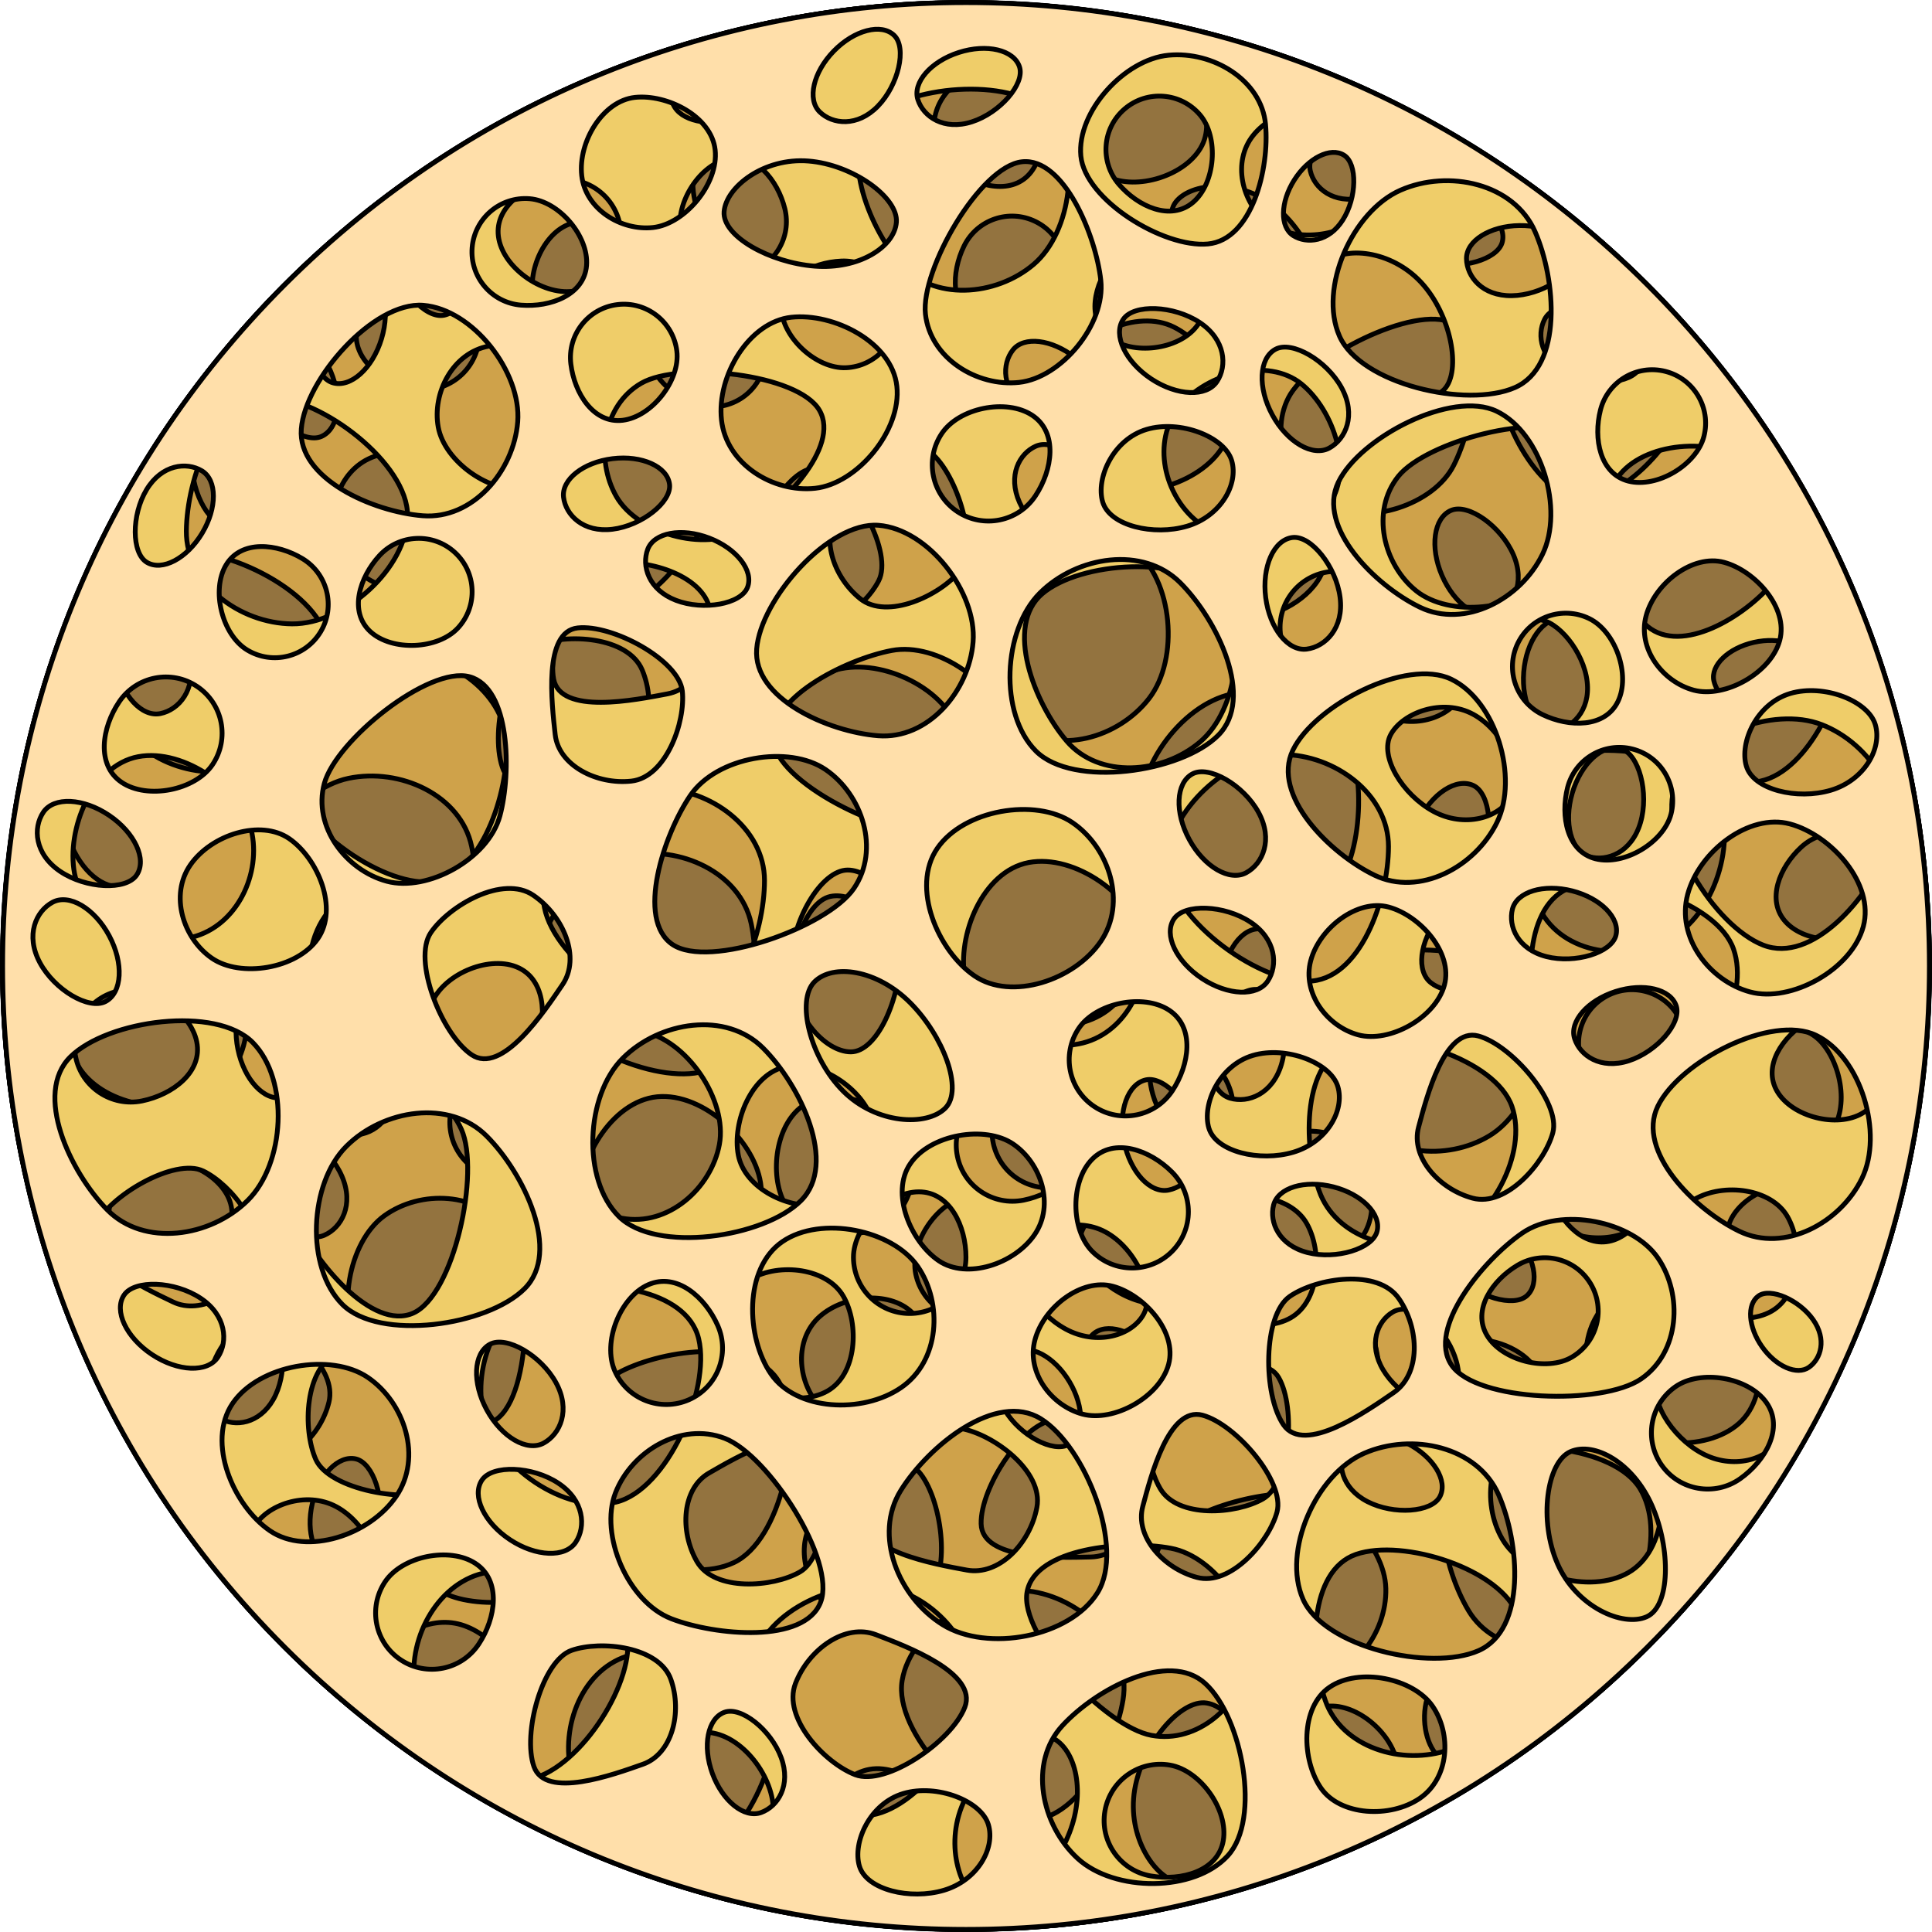
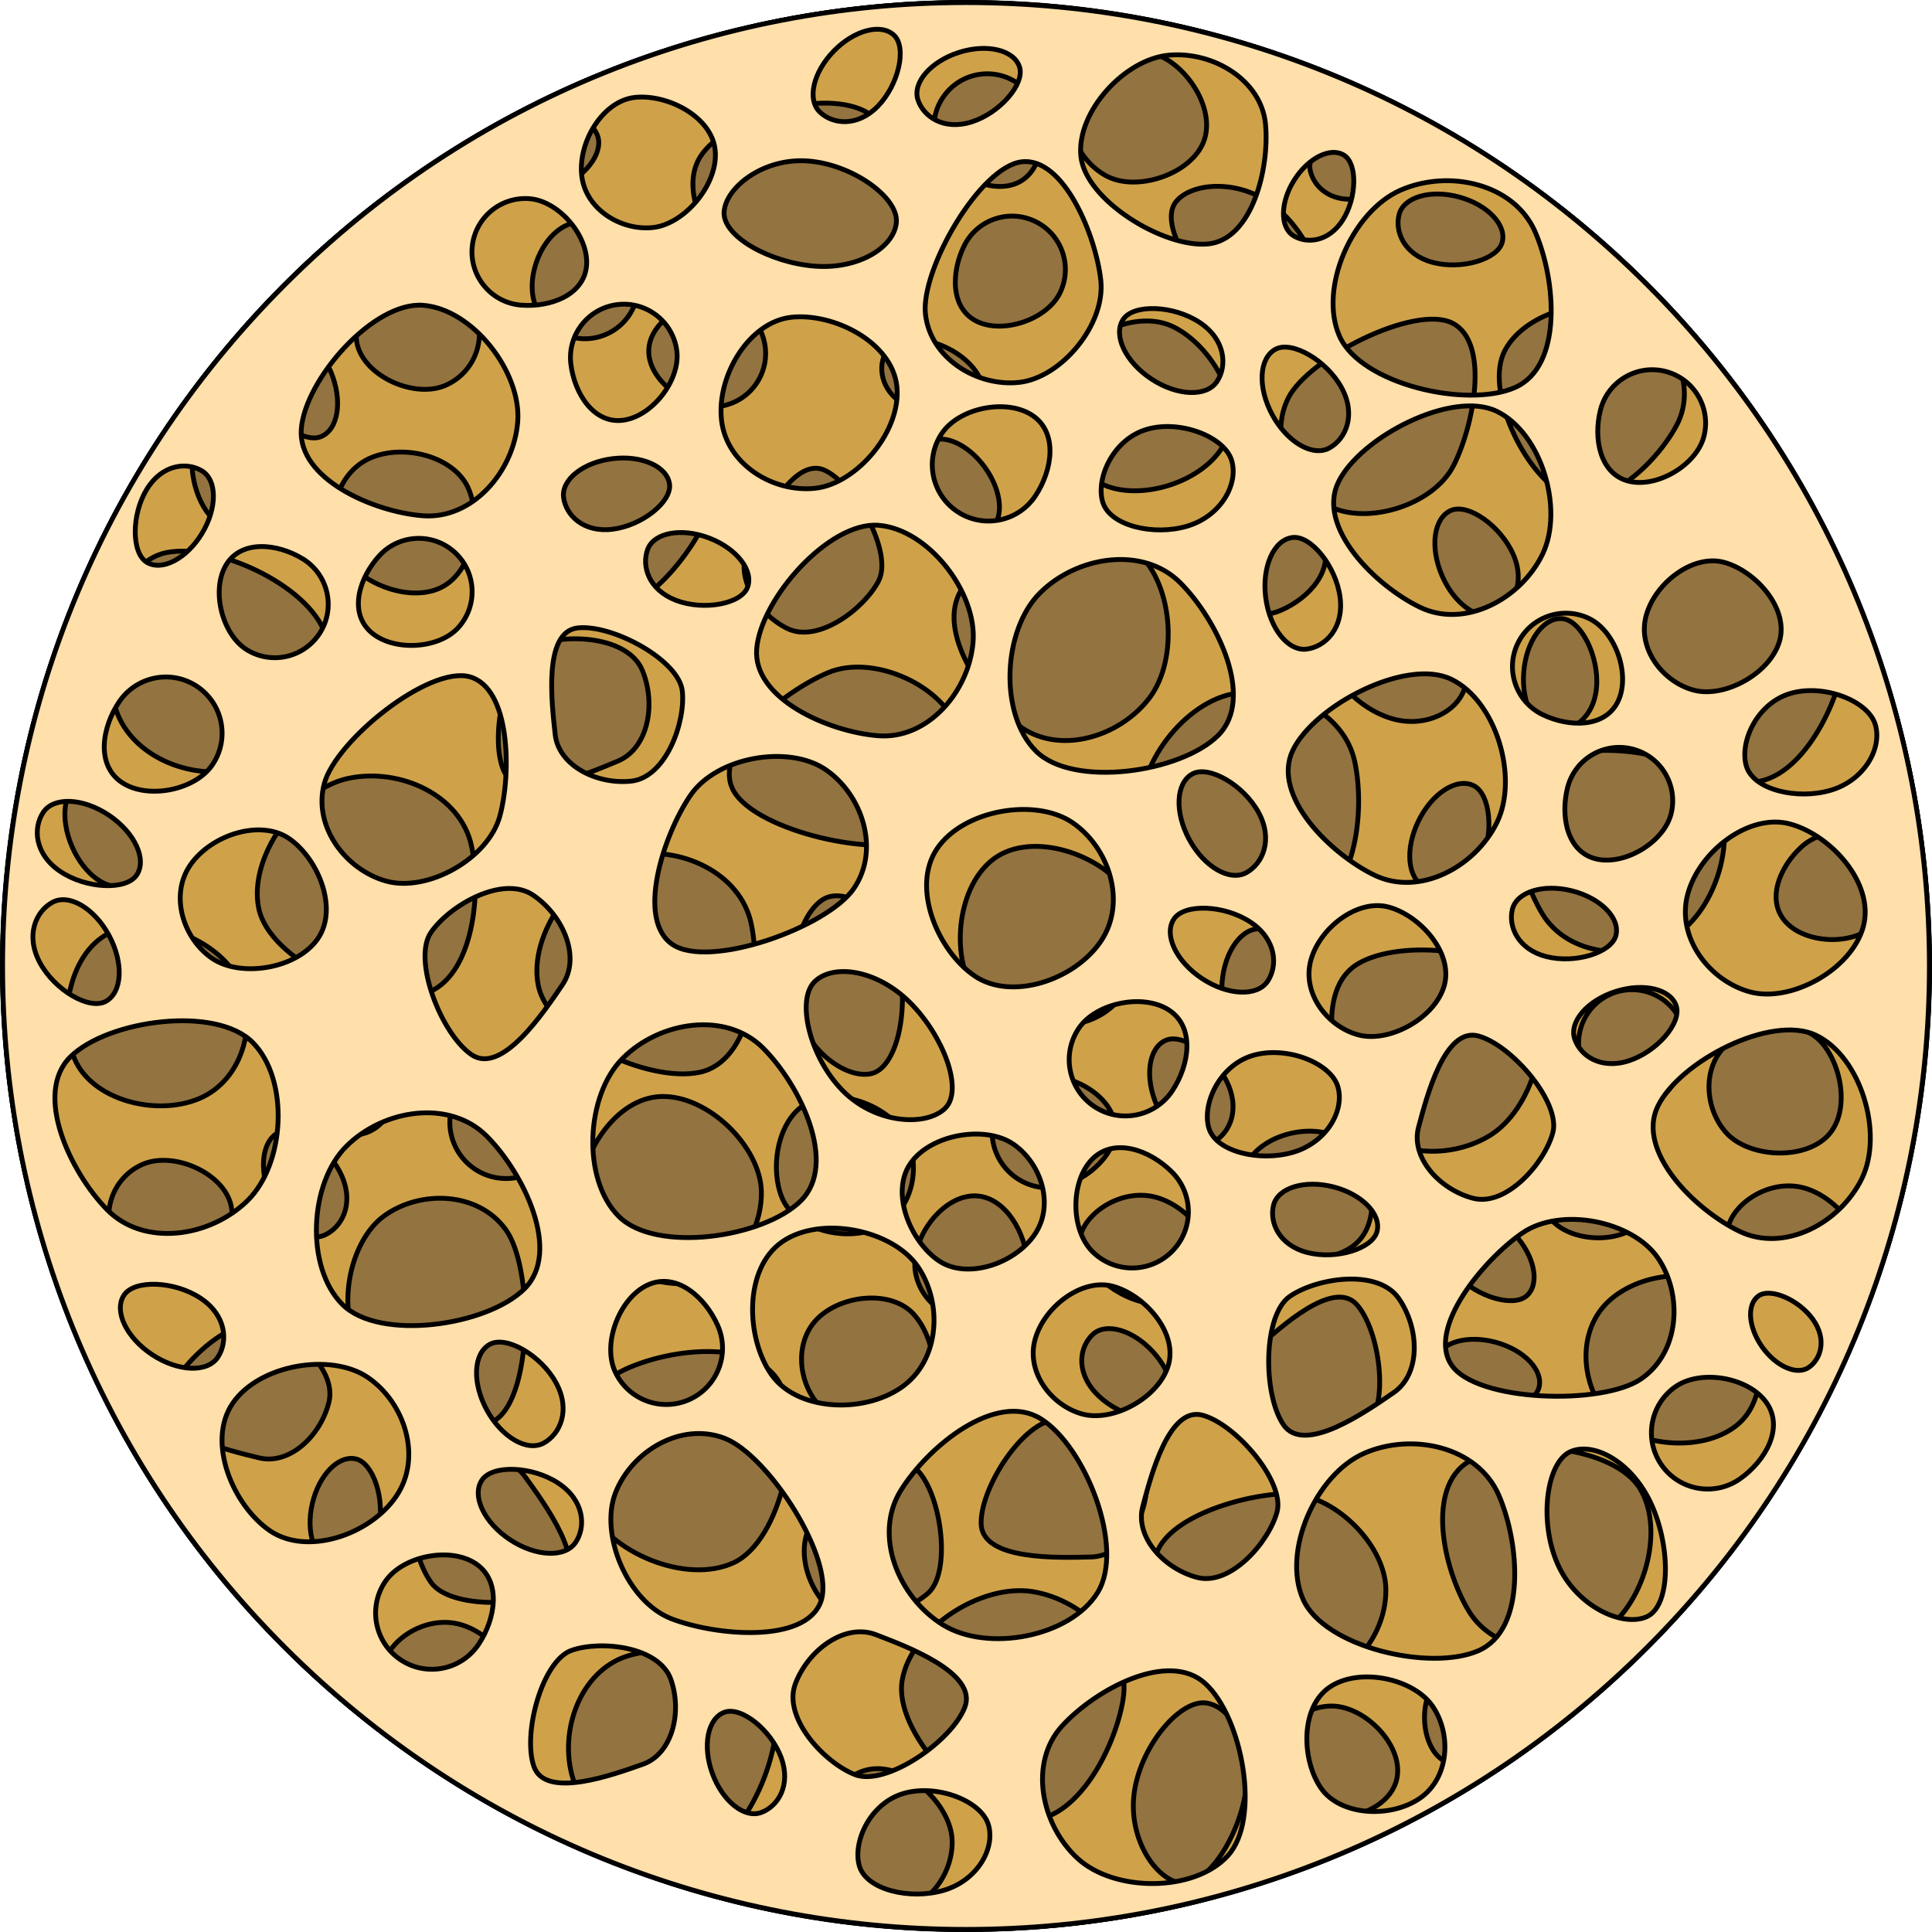
<svg xmlns="http://www.w3.org/2000/svg" version="1.1" id="Camada_1" width="800px" height="800px" viewBox="0 0 401.081 401.081" enable-background="new 0 0 401.081 401.081" xml:space="preserve">
  <g>
    <circle fill="#93733F" stroke="#000000" stroke-miterlimit="10" cx="200.541" cy="200.541" r="200" />
    <path fill="#CFA24A" stroke="#000000" stroke-miterlimit="10" d="M159.402,4.817C51.307,27.537-17.903,133.584,4.817,241.679   s128.767,177.305,236.862,154.585c108.095-22.72,177.305-128.767,154.585-236.862C373.544,51.307,267.498-17.903,159.402,4.817z    M382.795,137.412c-1.782,10.761-10.42,26.628-21.18,24.846c-10.76-1.781-26.457-18.099-24.676-28.859   c1.782-10.76,16.401-20.215,27.161-18.434C374.861,116.745,384.576,126.652,382.795,137.412z M302.517,264.768   c-4.142-4.507-3.256-9.61-0.521-12.123c2.734-2.512,8.309-0.895,12.45,3.613c4.142,4.507,5.283,10.198,2.548,12.711   C314.259,271.482,306.658,269.276,302.517,264.768z M319.48,288.094c-0.985,3.58-8.598,5.744-14.5,4.12   c-5.902-1.623-7.858-6.419-6.874-9.999s6.568-5.167,12.47-3.544C316.478,280.295,320.464,284.513,319.48,288.094z M309.186,235.795   c-8.868,5.342-21.985,4.173-27.327-4.695c-5.342-8.867-8.878-25.646-0.01-30.988c8.867-5.342,30.253-3.227,35.595,5.64   C322.786,214.62,318.054,230.453,309.186,235.795z M53.722,188.612c-2.244-10.674,7.95-24.789,18.623-27.032   c10.674-2.243,23.321,3.463,25.564,14.137c2.244,10.674-0.05,28.593-10.724,30.837S55.965,199.286,53.722,188.612z M81.982,226.47   c-0.509,6.429-5.083,9.405-8.983,9.096c-3.9-0.309-6.649-5.771-6.14-12.2c0.509-6.429,4.083-11.391,7.983-11.082   C78.742,212.593,82.491,220.041,81.982,226.47z M70.987,244.197c2.56,5.92-0.089,10.69-3.68,12.243   c-3.591,1.553-8.577-1.987-11.137-7.907c-2.56-5.92-1.724-11.977,1.867-13.53C61.628,233.45,68.427,238.277,70.987,244.197z    M79.795,252.382c7.504-5.41,19.497-5.025,25.206,2.894c5.709,7.918,5.564,33.974-1.941,39.384   c-7.504,5.41-22.08-6.136-27.789-14.055C69.562,272.687,72.291,257.792,79.795,252.382z M103.154,244.506   c-6.363-1.053-10.667-7.065-9.613-13.428c1.054-6.363,9.251-12.231,15.614-11.178c6.363,1.054,8.481,8.631,7.427,14.993   C115.529,241.256,109.517,245.559,103.154,244.506z M130.388,177.637c10.674-2.243,23.321,3.463,25.564,14.137   c2.243,10.674-0.05,28.593-10.724,30.837c-10.674,2.243-31.221-7.268-33.464-17.942   C109.521,193.995,119.714,179.88,130.388,177.637z M111.292,134.015c6.299-2.626,19.113-1.918,22.047,5.122   c2.935,7.041,1.221,16.243-5.078,18.868c-6.299,2.626-20.813,8.895-23.748,1.854C101.58,152.819,104.993,136.64,111.292,134.015z    M137.338,227.63c9.759-0.231,20.501,10.441,20.72,19.69c0.219,9.249-6.881,18.922-16.64,19.153   c-9.759,0.231-20.852-7.868-21.071-17.116C120.129,240.107,127.579,227.861,137.338,227.63z M129.701,284.317   c9.882-4.615,27.854-6.462,32.469,3.42c4.615,9.883,0.032,32.055-9.85,36.671c-9.882,4.615-25.948-2.096-30.563-11.979   C117.142,302.546,119.819,288.931,129.701,284.317z M169.975,314.529c4.827-4.319,15.881-14.468,20.708-9.073   c4.827,5.395,6.816,20.963,1.99,25.282c-4.827,4.319-16.534,7.683-21.361,2.287C166.484,327.631,165.148,318.847,169.975,314.529z    M169.958,291.666c-4.455-4.979-5.088-13.621,0.166-18.322c5.254-4.701,15.144-5.45,19.6-0.471   c4.455,4.979,6.101,15.2,0.848,19.901C185.317,297.474,174.413,296.645,169.958,291.666z M182.025,255.009   c-6.856,2.858-16.957,0.177-19.665-6.32c-2.708-6.497-0.806-17.237,6.05-20.095c6.856-2.858,17.418,1.745,20.127,8.242   C191.244,243.333,188.881,252.151,182.025,255.009z M171.961,139.618c9.01-3.755,22.892,2.293,26.452,10.832   c3.559,8.539,0.453,20.129-8.558,23.885c-9.01,3.755-34.348-2.319-37.907-10.858C148.388,154.938,162.95,143.374,171.961,139.618z    M155.388,113.676c2.931-5.776,9.55-19.243,16.006-15.967c6.456,3.276,13.957,17.062,11.026,22.838   c-2.931,5.776-12.62,13.158-19.076,9.882C156.888,127.152,152.457,119.452,155.388,113.676z M288.898,149.169   c-6.968-2.077-13.42-8.852-11.95-13.783c1.47-4.931,8.911-9.716,15.88-7.639c6.968,2.077,12.718,10.131,11.248,15.063   C302.607,147.74,295.867,151.246,288.898,149.169z M307.403,178.889c-2.807,5.807-8.148,6.92-11.671,5.218   s-4.103-7.79-1.296-13.596c2.806-5.807,7.937-9.134,11.46-7.431C309.419,164.782,310.21,173.082,307.403,178.889z M237.081,171.114   c-2.244-10.674,7.95-24.789,18.624-27.032c10.674-2.243,23.321,3.463,25.564,14.137c2.244,10.674-0.05,28.594-10.724,30.837   C259.872,191.299,239.325,181.788,237.081,171.114z M268.826,207.02c-0.509,6.429-5.083,9.405-8.983,9.096   c-3.9-0.308-6.649-5.771-6.14-12.2c0.509-6.429,4.083-11.391,7.983-11.082C265.586,193.143,269.335,200.591,268.826,207.02z    M299.358,119.495c-2.56-5.92-1.724-11.977,1.867-13.53c3.591-1.553,10.39,3.274,12.95,9.194c2.56,5.919-0.089,10.69-3.68,12.242   C306.904,128.955,301.918,125.415,299.358,119.495z M316.323,139.512c0.509-6.429,4.083-11.391,7.983-11.082   c3.9,0.308,7.649,7.757,7.14,14.186c-0.509,6.429-5.083,9.405-8.983,9.096C318.563,151.404,315.814,145.942,316.323,139.512z    M301.769,96.635c-4.193,8.262-17.943,12.446-25.773,8.472c-7.83-3.973-12.726-14.257-8.533-22.518   c4.193-8.262,26.231-19.484,34.061-15.51C309.355,71.052,305.962,88.372,301.769,96.635z M274.542,112.316   c2.56,5.919-2.663,11.803-8.583,14.363c-5.92,2.559-12.793-0.164-15.353-6.084c-2.56-5.919,0.164-12.793,6.084-15.353   C262.609,102.682,271.982,106.396,274.542,112.316z M254.299,91.903c-4.193,8.262-17.943,12.446-25.773,8.472   c-7.83-3.973-12.726-14.257-8.533-22.518c4.193-8.262,15.949-13.896,23.779-9.922C251.603,71.908,258.493,83.641,254.299,91.903z    M235.345,114.005c8.195,6.326,9.529,22.797,3.203,30.992c-6.326,8.195-18.973,11.864-27.168,5.539   c-8.195-6.326-17.577-20.678-11.251-28.873C206.454,113.467,227.15,107.679,235.345,114.005z M205.512,109.921   c-3.006,2.179-10.301-0.89-13.894-5.846c-3.593-4.956-2.123-9.922,0.884-12.102c3.007-2.179,8.356,0.071,11.949,5.028   C208.044,101.956,208.519,107.741,205.512,109.921z M208.86,176.842c9.01-3.756,22.892,2.292,26.452,10.832   c3.559,8.539,0.453,20.129-8.558,23.885c-9.01,3.755-22.286,0.233-25.845-8.306C197.35,194.712,199.85,180.597,208.86,176.842z    M222.263,245.639c-5.92,2.56-12.793-0.164-15.353-6.083c-2.56-5.92,0.164-12.794,6.084-15.353   c5.919-2.56,15.293,1.154,17.852,7.074C233.405,237.197,228.182,243.08,222.263,245.639z M186.66,200.561   c2.008,9.553-0.544,21.225-5.849,22.341s-13.817-5.003-15.825-14.556c-2.008-9.553,2.099-21.132,7.405-22.247   C177.696,184.983,184.652,191.008,186.66,200.561z M200.607,248.434c6.312-1.327,11.034,4.965,12.361,11.277   c1.327,6.311-2.715,12.503-9.026,13.83c-6.311,1.327-12.503-2.714-13.83-9.026C188.785,258.203,194.296,249.76,200.607,248.434z    M203.681,316.342c-0.181-7.625,8.87-21.464,15.692-21.626c6.822-0.161,18.506,5.147,18.687,12.772   c0.181,7.625-4.754,15.579-11.576,15.741C219.661,323.39,203.861,323.968,203.681,316.342z M227.408,289.121   c-4.142-4.508-3.256-9.61-0.521-12.123c2.734-2.512,8.308-0.895,12.45,3.613c4.142,4.507,5.282,10.198,2.548,12.711   C239.15,295.834,231.55,293.628,227.408,289.121z M236.322,270.053c-6.968-2.077-13.42-8.852-11.95-13.783   c1.47-4.931,8.911-9.716,15.88-7.639c6.969,2.077,12.718,10.131,11.248,15.063C250.03,268.625,243.29,272.13,236.322,270.053z    M240.146,229.495c-2.56-5.919-1.723-11.977,1.868-13.53c3.591-1.553,10.39,3.274,12.95,9.194c2.56,5.919-0.089,10.69-3.68,12.242   C247.691,238.955,242.705,235.414,240.146,229.495z M260.948,279.894c4.827-4.319,15.881-14.468,20.708-9.073   c4.827,5.395,6.816,20.963,1.99,25.282c-4.827,4.319-16.534,7.683-21.361,2.288C257.457,292.996,256.121,284.213,260.948,279.894z    M260.931,257.031c-4.455-4.979-5.088-13.621,0.166-18.322c5.254-4.701,15.145-5.45,19.6-0.471   c4.455,4.979,6.101,15.199,0.848,19.901C276.29,262.839,265.386,262.01,260.931,257.031z M325.365,237.779   c4.508-4.142,11.519-3.845,15.661,0.662c4.142,4.508,3.845,11.519-0.662,15.661c-4.507,4.142-14.068,3.737-18.21-0.77   C318.012,248.824,320.858,241.92,325.365,237.779z M329.306,222.265c-3.159-5.244-1.469-12.055,3.775-15.214   c5.243-3.158,12.055-1.468,15.213,3.775c3.159,5.243,0.854,14.531-4.389,17.69C338.661,231.675,332.465,227.508,329.306,222.265z    M320.163,189.672c-5.342-8.868-8.878-25.647-0.01-30.988c8.868-5.342,30.253-3.227,35.595,5.64   c5.342,8.868,0.609,24.701-8.258,30.043C338.622,199.708,325.505,198.539,320.163,189.672z M358.258,102.485   c1.374,3.008-2.588,8.835-7.545,11.1c-4.958,2.264-9.034,0.109-10.408-2.899c-1.374-3.007,1.531-7.281,6.489-9.546   C351.752,98.875,356.884,99.477,358.258,102.485z M339.114,65.19c8.155,4.296,13.307,14.83,9.01,22.985   c-4.296,8.155-15.453,18.578-23.608,14.282c-8.155-4.297-16.395-21.566-12.099-29.721C316.714,64.581,330.959,60.894,339.114,65.19   z M302.934,40.902c5.905,1.613,9.899,5.825,8.92,9.407c-0.979,3.582-8.588,5.759-14.493,4.146c-5.905-1.613-7.87-6.405-6.891-9.987   C291.449,40.886,297.029,39.289,302.934,40.902z M281.36,26.479c5.973-1.339,11.474,0.514,12.286,4.137   c0.812,3.624-4.893,9.109-10.866,10.447c-5.973,1.339-9.952-1.976-10.764-5.599C271.202,31.84,275.386,27.817,281.36,26.479z    M264.472,42.71c7.334,5.661,11.501,16.553,8.357,20.626c-3.144,4.073-11.878,4.007-19.213-1.654   c-7.335-5.662-12.682-15.662-9.538-19.736S257.137,37.049,264.472,42.71z M223.424,19.51c3.19-6.287,12.136-10.573,18.094-7.55   c5.958,3.024,11.2,11.951,8.009,18.238c-3.19,6.287-13.653,9.47-19.61,6.446C223.959,33.62,220.233,25.796,223.424,19.51z    M196.182,19.628c3.741-4.846,10.701-5.742,15.546-2.001c4.846,3.741,6.067,13.231,2.327,18.077   c-3.74,4.846-11.027,3.211-15.872-0.529C193.338,31.434,192.442,24.474,196.182,19.628z M200.139,51.061   c2.698-5.495,9.339-7.762,14.834-5.064c5.495,2.698,7.762,9.339,5.064,14.834c-2.698,5.495-11.754,8.586-17.249,5.889   C197.294,64.022,197.441,56.556,200.139,51.061z M203.653,83.164c-1.637,3.333-9.52,4.036-15.015,1.338   c-5.495-2.698-6.52-7.774-4.884-11.108c1.637-3.333,7.418-3.848,12.912-1.15C202.162,74.941,205.289,79.83,203.653,83.164z    M145.923,31.748c6.326-8.195,27.022-13.983,35.216-7.657c8.195,6.326,9.529,22.797,3.203,30.992   c-6.326,8.195-18.973,11.864-27.168,5.539C148.98,54.295,139.598,39.942,145.923,31.748z M145.115,62.645   c5.931-1.516,11.968,2.062,13.484,7.992c1.516,5.931-2.062,11.968-7.992,13.484c-5.931,1.516-14.163-3.363-15.679-9.294   C133.411,68.897,139.184,64.161,145.115,62.645z M126.25,69.215c-5.508,2.67-12.138,0.368-14.808-5.14   c-2.67-5.508,0.468-14.549,5.977-17.218c5.508-2.67,11.302,2.042,13.971,7.55C134.06,59.916,131.759,66.545,126.25,69.215z    M112.115,24.759c5.509-2.67,10.141-0.353,11.76,2.989c1.619,3.342-1.533,8.215-7.042,10.884   c-5.509,2.67-11.287,2.125-12.906-1.217C102.308,34.074,106.607,27.429,112.115,24.759z M109.681,96.014   c6.905-6.178,31.512-8.64,37.368-2.096c5.855,6.544-3.59,21.453-10.494,27.632s-21.236,5.089-27.091-1.455   C103.608,113.551,102.776,102.192,109.681,96.014z M83.296,58.529c5.94-2.511,12.792,0.269,15.303,6.21   c2.511,5.94-0.269,12.792-6.21,15.303c-5.94,2.511-15.283-1.28-17.794-7.22C72.084,66.881,77.356,61.04,83.296,58.529z    M97.34,101.63c2.731,6.707,0.684,17.739-6.393,20.621c-7.077,2.882-17.904-1.941-20.635-8.648   c-2.731-6.707-0.225-15.758,6.852-18.64C84.24,92.08,94.609,94.923,97.34,101.63z M57.586,69.118   c3.604-1.523,8.561,2.058,11.071,7.998c2.511,5.941,1.625,11.991-1.978,13.514c-3.604,1.523-10.363-3.36-12.874-9.3   C51.294,75.39,53.982,70.641,57.586,69.118z M39.918,94.843c0.562-6.425,5.16-9.363,9.057-9.022   c3.898,0.341,6.602,5.825,6.04,12.25c-0.562,6.425-4.176,11.357-8.074,11.016C43.044,108.746,39.357,101.267,39.918,94.843z    M34.551,114.716c10.692-2.156,31.16,7.524,33.316,18.215c2.156,10.692-8.153,24.723-18.845,26.879   c-10.692,2.156-23.292-3.654-25.448-14.346C21.419,134.772,23.859,116.872,34.551,114.716z M16.818,162.224   c3.591-1.553,10.39,3.274,12.95,9.194c2.56,5.919-0.089,10.69-3.681,12.242c-3.591,1.553-8.577-1.987-11.137-7.907   C12.391,169.835,13.227,163.777,16.818,162.224z M23.416,193.368c9.01-3.755,22.892,2.293,26.452,10.832   c3.559,8.539,0.453,20.129-8.558,23.884c-9.01,3.756-22.286,0.233-25.845-8.306C11.906,211.238,14.406,197.123,23.416,193.368z    M23.55,257.054c-2.56-5.919,0.164-12.793,6.084-15.353c5.92-2.56,15.293,1.154,17.852,7.074c2.56,5.92-2.664,11.803-8.583,14.363   C32.984,265.698,26.11,262.974,23.55,257.054z M53.784,302.65c-6.292-1.539-20.913-4.918-19.193-11.95   c1.72-7.032,13.436-17.475,19.727-15.937c6.292,1.539,15.686,9.293,13.966,16.325C66.564,298.12,60.075,304.188,53.784,302.65z    M68.888,324.469c-3.618-0.835-5.436-6.347-4.06-12.311c1.376-5.965,5.424-10.124,9.043-9.289s6.097,8.351,4.721,14.315   C77.216,323.149,72.507,325.303,68.888,324.469z M107.008,352.357c-1.47,4.931-8.21,8.437-15.178,6.359   c-6.968-2.077-13.42-8.852-11.95-13.783c1.47-4.931,8.911-9.716,15.88-7.639C102.728,339.372,108.478,347.427,107.008,352.357z    M89.518,328.559c-3.991-5.536-6.219-18.174-0.032-22.635c6.187-4.461,15.537-4.888,19.528,0.647   c3.991,5.536,13.401,18.241,7.213,22.701C110.04,333.734,93.509,334.094,89.518,328.559z M145.089,384.927   c-10.029,2.565-23.832-6.523-26.396-16.552c-2.565-10.03,2.329-22.256,12.358-24.821c10.029-2.565,27.116-1.124,29.681,8.906   C163.296,362.49,155.119,382.363,145.089,384.927z M197.669,382.153c0.167,7.037-5.235,14.397-12.661,14.573   c-7.425,0.176-15.866-5.987-16.033-13.024c-0.167-7.037,5.502-16.356,12.928-16.531   C189.329,366.995,197.502,375.116,197.669,382.153z M211.962,377.721c-10.76-1.781-26.457-18.099-24.676-28.859   c1.782-10.76,16.401-20.216,27.161-18.434c10.76,1.781,20.476,11.687,18.694,22.448   C231.36,363.636,222.722,379.503,211.962,377.721z M258.569,372.204c-1.594,9.631-8.207,19.582-13.556,18.697   c-5.348-0.886-11.06-9.675-9.466-19.306s9.623-18.93,14.971-18.045C255.867,354.436,260.164,362.573,258.569,372.204z    M290.157,367.244c0.238,6.445-6.764,10.033-13.209,10.271c-6.445,0.237-11.862-4.794-12.1-11.239   c-0.238-6.445,4.794-11.862,11.239-12.1C282.532,353.938,289.919,360.799,290.157,367.244z M287.7,329.771   c0.219,9.249-6.88,18.922-16.639,19.153c-9.759,0.231-31.167-14.621-31.386-23.87c-0.219-9.248,17.546-14.742,27.305-14.973   C276.739,309.85,287.481,320.522,287.7,329.771z M307.683,358.12c0.185,5.007-3.078,7.714-6.115,7.826   c-3.038,0.112-5.65-3.856-5.834-8.863s2.128-9.157,5.165-9.269C303.937,347.702,307.498,353.113,307.683,358.12z M332.222,339.108   c-8.868,5.342-21.985,4.173-27.327-4.694c-5.342-8.867-8.878-25.646-0.01-30.988c8.868-5.342,30.253-3.228,35.595,5.64   S341.089,333.766,332.222,339.108z M361.02,295.487c-6.905,6.178-21.236,5.088-27.091-1.455c-5.855-6.543-6.687-17.902,0.218-24.08   c6.905-6.178,19.904-7.163,25.759-0.619C365.761,275.875,367.924,289.308,361.02,295.487z M386.012,261.747   c-1.47,4.931-8.21,8.437-15.178,6.359c-6.968-2.077-13.42-8.852-11.95-13.783c1.47-4.931,8.911-9.716,15.88-7.639   C381.732,248.762,387.482,256.816,386.012,261.747z M378.957,236.253c-5.254,4.701-16.158,3.872-20.613-1.107   c-4.455-4.979-5.088-13.621,0.166-18.322c5.254-4.701,15.145-5.45,19.6-0.471C382.565,221.332,384.211,231.552,378.957,236.253z    M388.933,192.181c-4.507,4.142-14.068,3.737-18.21-0.77c-4.142-4.507-1.296-11.411,3.212-15.553   c4.507-4.142,11.519-3.845,15.661,0.663C393.737,181.028,393.44,188.039,388.933,192.181z" />
-     <path fill="#EFCD69" stroke="#000000" stroke-miterlimit="10" d="M200.541,0.541c-110.457,0-200,89.543-200,200s89.543,200,200,200   s200-89.543,200-200S310.998,0.541,200.541,0.541z M391.883,176.25c-3.957,10.164-15.674,23.915-25.838,19.958   c-10.164-3.957-22.169-23.154-18.212-33.318c3.957-10.164,20.208-16.41,30.372-12.453   C388.369,154.393,395.84,166.086,391.883,176.25z M287.125,284.371c-3.126-5.263-1.209-10.074,1.983-11.971   c3.193-1.896,8.315,0.833,11.441,6.096c3.126,5.263,3.072,11.067-0.121,12.963C297.236,293.356,290.251,289.634,287.125,284.371z    M298.927,310.686c-1.7,3.301-9.595,3.853-15.037,1.05s-6.37-7.898-4.67-11.199s7.49-3.706,12.932-0.903   C297.594,302.437,300.628,307.385,298.927,310.686z M299.612,257.389c-9.777,3.403-22.373-0.438-25.777-10.215   c-3.404-9.776-3.413-26.924,6.364-30.327c9.777-3.404,30.27,3.064,33.674,12.841C317.276,239.464,309.388,253.985,299.612,257.389z    M59.315,158.668c0-10.907,12.879-22.624,23.786-22.624c10.907,0,22.11,8.186,22.11,19.093c0,10.907-5.931,27.972-16.837,27.972   S59.315,169.575,59.315,158.668z M79.183,201.529c-1.82,6.187-6.909,8.158-10.662,7.054c-3.753-1.104-5.32-7.016-3.5-13.203   s6.339-10.307,10.092-9.203C78.867,187.282,81.004,195.342,79.183,201.529z M64.777,216.615c1.287,6.32-2.286,10.443-6.12,11.224   c-3.834,0.781-7.985-3.709-9.272-10.028c-1.287-6.32,0.777-12.076,4.611-12.857C57.829,204.173,63.49,210.296,64.777,216.615z    M71.714,226.437c8.457-3.751,20.114-0.907,24.072,8.017c3.958,8.923-1.543,34.392-10,38.143   c-8.457,3.751-20.346-10.547-24.304-19.47C57.523,244.203,63.257,230.188,71.714,226.437z M96.193,223.534   c-6.01-2.339-8.985-9.108-6.646-15.118c2.34-6.01,11.569-10.067,17.579-7.728c6.01,2.34,6.524,10.19,4.185,16.2   C108.972,222.899,102.204,225.874,96.193,223.534z M136.599,163.697c10.907,0,22.11,8.186,22.11,19.093   s-5.931,27.972-16.837,27.972c-10.907,0-29.058-13.534-29.058-24.441C112.814,175.413,125.692,163.697,136.599,163.697z    M126.884,117.08c6.704-1.274,19.099,2.055,20.522,9.548c1.424,7.494-2.146,16.146-8.85,17.42   c-6.704,1.274-22.198,4.424-23.621-3.07C113.512,133.484,120.18,118.353,126.884,117.08z M133.118,214.05   c9.598,1.781,17.915,14.435,16.227,23.531c-1.688,9.096-10.625,17.102-20.223,15.321s-18.788-11.989-17.1-21.084   C113.71,222.721,123.52,212.269,133.118,214.05z M113.984,267.954c10.62-2.484,28.587-0.595,31.071,10.025   c2.484,10.621-6.562,31.376-17.182,33.86c-10.62,2.483-24.962-7.389-27.445-18.009C97.943,283.211,103.363,270.438,113.984,267.954   z M147.182,305.804c5.612-3.234,18.517-10.892,22.131-4.62c3.615,6.272,2.359,21.917-3.253,25.151   c-5.612,3.233-17.761,4.118-21.375-2.155C141.071,317.908,141.57,309.038,147.182,305.804z M151.868,283.427   c-3.336-5.789-2.177-14.376,3.931-17.896c6.108-3.52,15.942-2.218,19.277,3.57c3.336,5.789,2.844,16.13-3.264,19.649   C165.704,292.27,155.204,289.215,151.868,283.427z M171.217,250.036c-7.297,1.386-16.631-3.314-17.945-10.23   c-1.314-6.916,2.757-17.035,10.054-18.421c7.297-1.387,16.687,5.29,18.001,12.206C182.641,240.505,178.514,248.649,171.217,250.036   z M185.103,135.043c9.59-1.822,21.931,6.953,23.658,16.042c1.727,9.088-3.697,19.792-13.288,21.614   c-9.59,1.822-33.137-9.334-34.863-18.423C158.883,145.186,175.513,136.865,185.103,135.043z M174.221,106.246   c4.057-5.049,13.304-16.867,18.948-12.333c5.644,4.534,10.149,19.568,6.092,24.618c-4.057,5.049-15.057,10.28-20.701,5.747   C172.917,119.743,170.164,111.295,174.221,106.246z M297.576,168.441c-6.392-3.466-11.312-11.423-8.859-15.946   c2.453-4.523,10.719-7.675,17.112-4.209c6.392,3.466,10.362,12.531,7.91,17.054C311.285,169.863,303.968,171.908,297.576,168.441z    M309.572,201.333c-3.941,5.105-9.397,5.096-12.494,2.706s-2.413-8.467,1.528-13.572c3.941-5.105,9.646-7.306,12.743-4.915   C314.446,187.941,313.513,196.228,309.572,201.333z M242.353,179.259c0-10.907,12.879-22.624,23.786-22.624   c10.907,0,22.11,8.186,22.11,19.093c0,10.907-5.931,27.972-16.837,27.972C260.504,203.701,242.353,190.166,242.353,179.259z    M266.033,220.927c-1.82,6.187-6.908,8.158-10.662,7.054c-3.753-1.104-5.32-7.015-3.5-13.202c1.82-6.187,6.339-10.308,10.092-9.203   C265.716,206.68,267.853,214.74,266.033,220.927z M313.916,141.554c-1.287-6.32,0.777-12.076,4.61-12.856   c3.834-0.781,9.495,5.341,10.782,11.661c1.287,6.319-2.286,10.443-6.12,11.224C319.354,152.364,315.203,147.874,313.916,141.554z    M326.4,164.633c1.82-6.187,6.339-10.308,10.092-9.203c3.753,1.104,5.89,9.165,4.069,15.352s-6.909,8.158-10.662,7.054   C326.147,176.731,324.58,170.82,326.4,164.633z M320.977,119.678c-5.803,7.223-20.119,8.489-26.965,2.989   c-6.845-5.499-9.521-16.569-3.719-23.792c5.803-7.223,29.678-13.671,36.523-8.172C333.663,96.203,326.78,112.455,320.977,119.678z    M291.106,129.424c1.287,6.319-5.034,11.003-11.354,12.29c-6.32,1.287-12.486-2.792-13.773-9.112   c-1.287-6.319,2.792-12.486,9.112-13.773C281.41,117.542,289.819,123.104,291.106,129.424z M275.496,105.284   c-5.803,7.223-20.119,8.489-26.965,2.989c-6.845-5.499-9.521-16.569-3.719-23.792c5.803-7.223,18.467-10.318,25.312-4.819   S281.299,98.061,275.496,105.284z M252.4,123.014c6.719,7.876,4.636,24.27-3.24,30.988c-7.876,6.718-21.008,7.708-27.727-0.168   c-6.718-7.876-12.948-23.852-5.072-30.57C224.238,116.545,245.682,115.138,252.4,123.014z M224.046,112.881   c-3.39,1.514-9.898-2.99-12.395-8.579c-2.497-5.589-0.037-10.146,3.354-11.661c3.391-1.514,8.163,1.789,10.659,7.378   C228.161,105.607,227.436,111.366,224.046,112.881z M213.557,179.06c9.59-1.822,21.931,6.952,23.658,16.041   c1.727,9.089-3.697,19.792-13.288,21.614c-9.59,1.822-21.857-4.356-23.584-13.445C198.617,194.181,203.967,180.881,213.557,179.06z    M212.522,249.143c-6.32,1.288-12.486-2.792-13.773-9.111c-1.287-6.32,2.792-12.486,9.112-13.773   c6.319-1.288,14.728,4.275,16.016,10.595C225.163,243.173,218.841,247.856,212.522,249.143z M186.952,197.706   c0,9.762-4.898,20.66-10.32,20.66s-12.492-7.738-12.492-17.5c0-9.762,6.401-20.249,11.822-20.249   C181.384,180.617,186.952,187.943,186.952,197.706z M190.754,247.423c6.449,0,9.777,7.129,9.777,13.579   c0,6.449-5.228,11.677-11.677,11.677c-6.449,0-11.677-5.228-11.677-11.677C177.176,254.552,184.305,247.423,190.754,247.423z    M179.794,314.512c1.392-7.5,13.095-19.181,19.805-17.936c6.709,1.246,17.052,8.843,15.66,16.343s-7.857,14.268-14.567,13.023   C193.983,324.696,178.402,322.011,179.794,314.512z M208.613,292.753c-3.126-5.263-1.209-10.074,1.983-11.971   c3.193-1.896,8.315,0.833,11.441,6.096c3.126,5.263,3.072,11.066-0.121,12.963C218.724,301.738,211.739,298.016,208.613,292.753z    M221.258,275.926c-6.392-3.466-11.312-11.423-8.859-15.946c2.453-4.523,10.719-7.675,17.111-4.209   c6.392,3.466,10.363,12.531,7.91,17.054C234.967,277.348,227.651,279.393,221.258,275.926z M233.343,237.022   c-1.287-6.319,0.777-12.076,4.611-12.856c3.834-0.781,9.494,5.341,10.782,11.661c1.287,6.319-2.286,10.443-6.12,11.224   C238.782,247.832,234.63,243.341,233.343,237.022z M243.334,290.622c5.612-3.234,18.517-10.892,22.131-4.619   c3.615,6.272,2.359,21.917-3.253,25.15c-5.612,3.234-17.761,4.118-21.375-2.155S237.722,293.856,243.334,290.622z M248.02,268.245   c-3.336-5.789-2.177-14.376,3.931-17.896c6.108-3.52,15.942-2.219,19.277,3.57c3.336,5.789,2.844,16.129-3.264,19.649   C261.856,277.088,251.355,274.034,248.02,268.245z M315.037,262.658c5.263-3.126,12.064-1.394,15.19,3.869   c3.126,5.263,1.393,12.064-3.87,15.189c-5.263,3.126-14.536,0.764-17.662-4.499C305.569,271.954,309.774,265.784,315.037,262.658z    M322.084,248.286c-2.013-5.781,1.042-12.099,6.823-14.112c5.781-2.012,12.099,1.042,14.112,6.824   c2.013,5.781-2.153,14.396-7.934,16.409C329.304,259.42,324.097,254.067,322.084,248.286z M319.84,214.51   c-3.404-9.777-3.413-26.924,6.364-30.328c9.777-3.403,30.27,3.064,33.674,12.841c3.404,9.777-4.484,24.298-14.261,27.702   C335.841,228.128,323.244,224.286,319.84,214.51z M375.055,137.023c0.726,3.226-4.35,8.114-9.667,9.311   c-5.317,1.196-8.863-1.752-9.589-4.978c-0.726-3.226,2.996-6.811,8.314-8.007C369.43,132.152,374.329,133.797,375.055,137.023z    M363.991,96.587c7.097,5.882,9.972,17.25,4.09,24.347c-5.882,7.097-18.944,15.002-26.04,9.121   c-7.097-5.882-11.608-24.477-5.726-31.574C342.196,91.384,356.894,90.706,363.991,96.587z M333.581,65.377   c5.447,2.793,8.489,7.736,6.795,11.041c-1.694,3.304-9.589,3.869-15.036,1.076c-5.447-2.793-6.384-7.887-4.689-11.191   C322.345,62.999,328.134,62.584,333.581,65.377z M315.434,46.824c6.121-0.082,11.123,2.863,11.172,6.576   c0.049,3.713-6.662,7.908-12.783,7.989c-6.121,0.082-9.333-3.981-9.382-7.694C304.392,49.982,309.314,46.906,315.434,46.824z    M295.569,59.235c6.013,7.049,7.85,18.564,3.935,21.904c-3.915,3.339-12.449,1.479-18.462-5.57   c-6.013-7.049-9.189-17.936-5.274-21.275S289.556,52.186,295.569,59.235z M260.171,28.087c4.415-5.496,14.051-7.851,19.26-3.667   c5.208,4.185,8.502,13.999,4.087,19.495S268.209,50.375,263,46.191C257.792,42.006,255.756,33.584,260.171,28.087z M233.487,22.6   c4.657-3.973,11.653-3.418,15.626,1.239s3.216,14.196-1.441,18.169s-11.451,0.874-15.424-3.783   C228.276,33.568,228.83,26.573,233.487,22.6z M230.894,54.175c3.771-4.822,10.736-5.675,15.559-1.905s5.675,10.736,1.905,15.559   c-3.771,4.822-13.269,5.985-18.091,2.215C225.444,66.273,227.124,58.997,230.894,54.175z M227.73,86.314   c-2.287,2.925-10.146,1.991-14.969-1.779s-4.782-8.949-2.494-11.875c2.287-2.925,8.051-2.24,12.873,1.53   C227.962,77.961,230.017,83.388,227.73,86.314z M181.81,24.123c7.876-6.719,29.32-8.126,36.038-0.25s4.636,24.27-3.24,30.988   c-7.876,6.718-21.008,7.708-27.726-0.168C180.164,46.816,173.934,30.841,181.81,24.123z M174.664,54.193   c6.116-0.264,11.288,4.479,11.552,10.595c0.264,6.116-4.479,11.288-10.595,11.552c-6.116,0.264-13.168-6.204-13.432-12.32   C161.924,57.904,168.548,54.457,174.664,54.193z M154.852,56.742c-5.94,1.479-11.954-2.136-13.434-8.076   c-1.479-5.939,3.451-14.141,9.391-15.621s10.64,4.323,12.119,10.263C164.407,49.248,160.791,55.263,154.852,56.742z M150.163,10.33   c5.94-1.479,9.996,1.741,10.894,5.344c0.897,3.604-3.19,7.724-9.13,9.203c-5.94,1.479-11.483-0.242-12.38-3.845   C138.649,17.428,144.223,11.81,150.163,10.33z M133.124,79.56c8.028-4.625,32.616-1.973,37,5.635   c4.384,7.608-7.926,20.256-15.954,24.882s-21.828,0.612-26.212-6.997C123.574,95.473,125.096,84.186,133.124,79.56z M115.014,37.45   c6.33-1.235,12.463,2.895,13.698,9.225c1.235,6.33-2.895,12.463-9.224,13.698s-14.693-4.396-15.928-10.726   C102.324,43.316,108.684,38.685,115.014,37.45z M119.892,82.518c1.293,7.125-2.98,17.5-10.498,18.865   c-7.518,1.365-17.121-5.583-18.415-12.708C89.686,81.549,94,73.207,101.518,71.842C109.037,70.478,118.599,75.393,119.892,82.518z    M87.675,42.524c3.84-0.75,7.954,3.774,9.19,10.104c1.235,6.33-0.876,12.069-4.716,12.818c-3.84,0.75-9.45-5.419-10.686-11.749   C80.228,47.367,83.835,43.273,87.675,42.524z M65.094,64.064c1.871-6.172,6.975-8.102,10.719-6.966s5.262,7.059,3.391,13.23   c-1.871,6.172-6.423,10.255-10.167,9.12S63.223,70.236,65.094,64.064z M55.754,82.408C66.66,82.498,84.7,96.181,84.61,107.087   c-0.089,10.907-13.064,22.517-23.97,22.428s-22.042-8.367-21.953-19.274C38.777,99.335,44.847,82.319,55.754,82.408z    M28.628,125.253c3.834-0.781,9.494,5.341,10.782,11.661c1.287,6.319-2.286,10.443-6.12,11.224   c-3.834,0.781-7.985-3.709-9.272-10.028S24.794,126.034,28.628,125.253z M28.679,157.088c9.59-1.822,21.931,6.953,23.658,16.042   c1.727,9.088-3.697,19.792-13.288,21.613c-9.59,1.822-21.857-4.356-23.584-13.445C13.739,172.209,19.089,158.91,28.679,157.088z    M15.71,219.44c-1.287-6.319,2.792-12.486,9.112-13.773c6.32-1.288,14.728,4.275,16.016,10.595   c1.287,6.32-5.034,11.003-11.354,12.29C23.164,229.839,16.998,225.76,15.71,219.44z M35.919,270.28   c-5.84-2.8-19.454-9.114-16.324-15.642c3.13-6.528,16.743-14.338,22.583-11.538c5.84,2.8,13.439,12.32,10.309,18.849   C49.358,268.476,41.76,273.08,35.919,270.28z M46.213,294.739c-3.369-1.561-4.015-7.329-1.441-12.883   c2.573-5.554,7.391-8.792,10.76-7.23s4.249,9.426,1.676,14.98C54.634,295.16,49.582,296.3,46.213,294.739z M77.781,329.872   c-2.453,4.523-9.77,6.568-16.162,3.101c-6.392-3.466-11.312-11.423-8.859-15.946c2.453-4.523,10.719-7.675,17.112-4.209   C76.263,316.284,80.234,325.349,77.781,329.872z M65.56,302.985c-2.767-6.238-2.348-19.065,4.624-22.157   c6.972-3.093,16.211-1.587,18.977,4.65c2.767,6.238,9.362,20.607,2.39,23.7C84.579,312.271,68.326,309.223,65.56,302.985z    M108.348,369.579c-10.343,0.447-21.98-11.286-22.427-21.628c-0.447-10.343,6.857-21.301,17.199-21.748s26.767,4.478,27.214,14.82   C130.781,351.366,118.691,369.132,108.348,369.579z M160.374,377.679c-1.284,6.921-8.085,13.013-15.388,11.657   c-7.303-1.355-14.295-9.122-13.011-16.043c1.284-6.921,8.749-14.874,16.052-13.519C155.33,361.129,161.659,370.758,160.374,377.679   z M175.273,376.282c-10.164-3.957-22.169-23.154-18.212-33.318c3.957-10.164,20.209-16.41,30.372-12.453   c10.164,3.957,17.634,15.649,13.677,25.813C197.154,366.488,185.437,380.238,175.273,376.282z M222.019,380.469   c-3.541,9.097-12.06,17.476-17.112,15.509c-5.052-1.967-8.834-11.743-5.292-20.84s13.311-16.546,18.363-14.58   C223.029,362.525,225.56,371.373,222.019,380.469z M253.951,382.113c-1.093,6.356-8.683,8.427-15.039,7.334   c-6.356-1.093-10.623-7.132-9.53-13.488s7.132-10.623,13.488-9.53C249.226,367.523,255.044,375.756,253.951,382.113z    M259.255,344.936c-1.688,9.096-10.625,17.102-20.223,15.321s-27.493-20.719-25.805-29.815c1.688-9.096,20.203-10.817,29.801-9.036   C252.626,323.186,260.943,335.839,259.255,344.936z M272.979,376.789c-0.849,4.938-4.599,6.916-7.594,6.401   c-2.996-0.515-4.736-4.936-3.886-9.874s3.966-8.523,6.961-8.008C271.456,365.823,273.828,371.851,272.979,376.789z    M300.904,363.231c-9.777,3.404-22.373-0.438-25.777-10.215c-3.404-9.776-3.413-26.924,6.364-30.327   c9.777-3.404,30.271,3.064,33.674,12.841S310.681,359.827,300.904,363.231z M338.059,326.465   c-8.028,4.626-21.828,0.611-26.212-6.997s-2.862-18.895,5.166-23.521c8.028-4.626,20.952-2.916,25.336,4.692   S346.086,321.839,338.059,326.465z M369.456,298.588c-2.453,4.523-9.77,6.567-16.162,3.101s-11.312-11.423-8.859-15.946   c2.453-4.523,10.719-7.675,17.111-4.209C367.939,285.001,371.909,294.065,369.456,298.588z M367.796,272.188   c-6.108,3.52-16.609,0.465-19.944-5.323c-3.336-5.789-2.177-14.376,3.931-17.896c6.108-3.52,15.942-2.219,19.277,3.57   C374.396,258.328,373.905,268.669,367.796,272.188z M386.624,231.11c-5.263,3.126-14.536,0.764-17.662-4.5   c-3.126-5.263,1.079-11.434,6.342-14.56c5.263-3.126,12.064-1.394,15.19,3.87C393.619,221.184,391.887,227.984,386.624,231.11z" />
    <path fill="#FFDFAA" stroke="#000000" stroke-miterlimit="10" d="M59.119,59.119c-78.105,78.105-78.105,204.738,0,282.843   s204.738,78.105,282.843,0s78.105-204.738,0-282.843S137.224-18.986,59.119,59.119z M318.664,48.065   c4.389,9.985,5.827,27.994-4.158,32.383c-9.985,4.389-32.048-0.697-36.437-10.682c-4.389-9.985,2.686-25.893,12.671-30.282   C300.724,35.094,314.275,38.08,318.664,48.065z M321.042,198.593c-5.932-1.511-7.979-6.268-7.062-9.867   c0.917-3.598,6.469-5.291,12.401-3.779c5.932,1.511,9.998,5.653,9.081,9.252C334.544,197.797,326.974,200.104,321.042,198.593z    M347.995,208.855c1.132,3.537-4.061,9.509-9.891,11.375c-5.83,1.866-10.089-1.08-11.221-4.617   c-1.132-3.537,2.676-7.916,8.506-9.783C341.219,203.965,346.863,205.319,347.995,208.855z M310.792,170.684   c-4.507,9.32-16.13,15.51-25.45,11.004c-9.32-4.506-21.451-16.625-16.944-25.945c4.506-9.32,23.571-19.238,32.891-14.731   C310.608,145.519,315.298,161.365,310.792,170.684z M71.071,270.794c-7.713-7.713-6.891-25.104,0.822-32.816   c7.712-7.712,21.422-9.846,29.135-2.133c7.713,7.713,15.585,23.972,7.873,31.685S78.783,278.506,71.071,270.794z M115.427,287.052   c3.088,5.662,0.884,10.654-2.551,12.527c-3.435,1.873-8.723-1.199-11.81-6.861s-2.806-11.77,0.629-13.644   C105.13,277.202,112.34,281.39,115.427,287.052z M115.908,307.906c5.379,3.559,5.768,9.001,3.609,12.264   c-2.159,3.263-8.269,3.024-13.648-0.535c-5.379-3.559-7.989-9.088-5.831-12.351C102.197,304.022,110.529,304.348,115.908,307.906z    M127.758,309.947c3.328-8.632,13.581-14.864,22.69-11.353c9.108,3.511,23.227,25.41,19.9,34.042   c-3.327,8.632-21.845,6.929-30.953,3.418C130.286,332.543,124.43,318.579,127.758,309.947z M143.015,290.584   c-5.904,2.595-12.794-0.087-15.389-5.991c-2.595-5.904,1.062-15.299,6.966-17.895c5.904-2.595,11.819,2.592,14.414,8.496   C151.602,281.099,148.919,287.989,143.015,290.584z M129.275,219.702c7.712-7.712,21.422-9.846,29.135-2.133   c7.712,7.712,15.585,23.972,7.873,31.685c-7.712,7.712-30.117,10.977-37.83,3.264C120.74,244.805,121.562,227.414,129.275,219.702z    M89.442,193.608c3.84-5.641,14.958-12.052,21.263-7.76c6.305,4.292,9.9,12.935,6.06,18.576   c-3.84,5.641-12.568,18.824-18.873,14.532C91.586,214.663,85.602,199.249,89.442,193.608z M162.418,257.769   c8.046-5.527,22.875-2.461,28.113,5.165c5.238,7.626,4.58,19.606-3.467,25.134c-8.046,5.527-21.762,4.808-27-2.818   C154.826,277.624,154.372,263.296,162.418,257.769z M187.004,309.414c5.753-9.266,19.794-20.635,29.059-14.881   c9.266,5.754,17.546,26.827,11.793,36.093c-5.754,9.266-22.875,12.426-32.141,6.672C186.45,331.544,181.251,318.68,187.004,309.414   z M237.243,312.704c1.682-6.255,5.392-20.795,12.383-18.916c6.991,1.879,17.166,13.83,15.484,20.085   c-1.682,6.255-9.647,15.47-16.639,13.59C241.48,325.583,235.561,318.958,237.243,312.704z M224.733,293.567   c-6.452-1.735-11.705-8.626-9.875-15.434c1.83-6.808,9.704-12.841,16.156-11.107c6.452,1.735,13.417,9.394,11.586,16.202   C240.77,290.036,231.185,295.301,224.733,293.567z M214.804,256.274c-4.18,6.14-14.103,9.416-19.922,5.455   c-5.819-3.961-10.096-13.995-5.916-20.135c4.179-6.14,15.54-8.059,21.359-4.098C216.143,241.457,218.984,250.134,214.804,256.274z    M143.31,165.143c5.493-8.069,20.424-10.591,28.072-5.386c7.647,5.206,11.38,16.609,5.887,24.679   c-5.493,8.069-30.032,16.831-37.679,11.625C131.943,190.855,137.818,173.212,143.31,165.143z M115.254,152.475   c-0.702-6.439-2.519-21.334,4.677-22.119c7.197-0.785,21.013,6.661,21.715,13.099c0.702,6.439-3.378,17.916-10.574,18.701   C123.875,162.941,115.956,158.914,115.254,152.475z M246.457,109.229c-6.971,2.069-16.076-0.079-17.54-5.011   c-1.464-4.933,2.152-13.007,9.124-15.076c6.971-2.069,16.188,1.533,17.652,6.466C257.157,100.54,253.428,107.16,246.457,109.229z    M278.197,124.004c0.823,6.397-3.041,10.249-6.922,10.748c-3.88,0.499-7.693-4.281-8.517-10.678   c-0.823-6.397,1.655-11.987,5.535-12.486C272.175,111.089,277.374,117.607,278.197,124.004z M215.058,155.927   c-7.713-7.713-6.891-25.104,0.822-32.816s21.422-9.846,29.135-2.133c7.713,7.713,15.586,23.973,7.873,31.685   C245.176,160.375,222.77,163.639,215.058,155.927z M261.266,168.646c3.088,5.662,0.884,10.654-2.551,12.527   c-3.435,1.873-8.722-1.199-11.81-6.861c-3.088-5.662-2.806-11.771,0.629-13.644C250.968,158.796,258.178,162.984,261.266,168.646z    M238.999,78.663c-5.379-3.558-7.989-9.088-5.831-12.351c2.158-3.263,10.491-2.937,15.869,0.622   c5.379,3.558,5.768,9.001,3.609,12.264C250.488,82.461,244.378,82.221,238.999,78.663z M264.146,86.154   c-3.088-5.662-2.806-11.771,0.629-13.644c3.435-1.873,10.645,2.316,13.733,7.978c3.088,5.662,0.884,10.654-2.551,12.527   C272.521,94.887,267.234,91.816,264.146,86.154z M228.524,58.201c1.004,9.211-8.224,20.229-16.953,21.181   c-8.729,0.952-18.449-4.984-19.453-14.194c-1.004-9.211,11.318-30.653,20.048-31.604C220.894,32.631,227.519,48.99,228.524,58.201z    M214.293,86.214c5.379,3.558,4.22,11.34,0.662,16.719c-3.559,5.379-10.803,6.855-16.182,3.296   c-5.379-3.558-6.854-10.803-3.296-16.182C199.035,84.668,208.914,82.655,214.293,86.214z M186.185,80.183   c1.004,9.211-8.224,20.229-16.953,21.181c-8.729,0.952-18.449-4.984-19.453-14.194c-1.004-9.211,5.762-20.354,14.491-21.306   S185.181,70.972,186.185,80.183z M182.392,109.051c10.32,0.818,20.439,13.883,19.62,24.203   c-0.819,10.32-9.405,20.305-19.724,19.487c-10.32-0.819-26.021-7.71-25.203-18.03C157.904,124.391,172.072,108.232,182.392,109.051   z M155.177,121.935c-1.327,3.468-9.113,4.885-14.831,2.698c-5.717-2.187-7.201-7.149-5.874-10.617   c1.327-3.468,7.037-4.507,12.754-2.32C152.943,113.882,156.503,118.467,155.177,121.935z M194.555,176.147   c5.493-8.07,20.424-10.592,28.071-5.386c7.648,5.206,11.38,16.609,5.887,24.679c-5.493,8.069-18.536,12.375-26.183,7.169   C194.683,197.404,189.062,184.217,194.555,176.147z M243.38,226.436c-3.558,5.379-10.803,6.855-16.182,3.297   c-5.379-3.559-6.855-10.804-3.296-16.182c3.558-5.379,13.438-7.391,18.816-3.833C248.097,213.276,246.938,221.057,243.38,226.436z    M188.928,208.144c6.903,6.903,11.145,18.072,7.312,21.906s-14.305,3.362-21.208-3.541c-6.903-6.903-9.792-18.844-5.958-22.678   C172.907,199.998,182.025,201.241,188.928,208.144z M226.772,240.612c4.56-4.56,11.954-1.872,16.515,2.688   c4.56,4.56,4.56,11.954,0,16.514c-4.56,4.56-11.954,4.56-16.514,0C222.211,255.254,222.212,245.172,226.772,240.612z M266.46,295.8   c-4.319-6.287-4.303-22.822,1.322-26.686c5.625-3.864,18.311-5.804,22.629,0.483s4.533,15.645-1.091,19.509   C283.695,292.969,270.779,302.087,266.46,295.8z M271.453,260.036c-5.932-1.511-7.979-6.268-7.062-9.867   c0.917-3.598,6.469-5.291,12.401-3.779c5.932,1.511,9.997,5.653,9.081,9.252C284.955,259.24,277.385,261.548,271.453,260.036z    M268.496,239.197c-6.971,2.069-16.076-0.079-17.54-5.011c-1.464-4.933,2.152-13.007,9.123-15.076   c6.971-2.069,16.188,1.533,17.652,6.466C279.195,230.508,275.467,237.128,268.496,239.197z M249.532,203.142   c-5.379-3.558-7.989-9.088-5.831-12.351c2.158-3.263,10.49-2.937,15.869,0.622c5.379,3.558,5.767,9.001,3.609,12.264   C261.021,206.94,254.91,206.7,249.532,203.142z M294.497,233.979c1.682-6.255,5.392-20.795,12.383-18.916   c6.991,1.879,17.165,13.829,15.484,20.084c-1.682,6.255-9.647,15.47-16.638,13.591   C298.735,246.859,292.816,240.234,294.497,233.979z M281.987,214.842c-6.452-1.734-11.705-8.626-9.875-15.434   c1.83-6.808,9.704-12.841,16.156-11.107c6.452,1.734,13.417,9.394,11.586,16.202C298.024,211.311,288.44,216.577,281.987,214.842z    M325.425,163.503c1.511-5.932,7.545-9.516,13.477-8.005c5.932,1.511,9.516,7.545,8.004,13.477   c-1.511,5.932-9.739,10.819-15.67,9.308C325.304,176.772,323.914,169.435,325.425,163.503z M320.246,148.358   c-5.511-2.665-7.818-9.292-5.154-14.803c2.665-5.511,9.292-7.818,14.803-5.153c5.511,2.665,8.657,11.702,5.992,17.213   C333.224,151.125,325.757,151.022,320.246,148.358z M294.776,126.061c-9.32-4.507-21.452-16.625-16.945-25.945   c4.507-9.32,23.571-19.237,32.891-14.731c9.32,4.507,14.01,20.352,9.504,29.672C315.719,124.376,304.096,130.567,294.776,126.061z    M279.027,32.226c2.794,1.768,2.662,8.813-0.252,13.42c-2.914,4.606-7.506,5.028-10.3,3.26c-2.794-1.768-2.697-6.935,0.217-11.54   C271.605,32.76,276.233,30.459,279.027,32.226z M242.612,11.458c9.177-0.859,19.249,5.147,20.108,14.324   c0.859,9.177-2.787,24.003-11.964,24.863c-9.178,0.859-25.516-9.1-26.376-18.277C223.521,23.19,233.434,12.317,242.612,11.458z    M199.039,10.892c5.827-1.876,11.473-0.532,12.611,3.002c1.138,3.535-4.044,9.516-9.871,11.393   c-5.826,1.877-10.091-1.063-11.229-4.597C189.412,17.155,193.213,12.769,199.039,10.892z M173.089,10.605   c4.27-4.386,9.889-5.841,12.549-3.25c2.661,2.591,0.881,10.302-3.39,14.688c-4.27,4.386-9.414,3.784-12.075,1.194   C167.513,20.645,168.819,14.99,173.089,10.605z M167.818,33.427c9.236,0.732,18.678,7.576,18.271,12.706   c-0.407,5.129-7.757,9.848-16.993,9.116c-9.237-0.733-19.18-6.185-18.773-11.314C150.729,38.804,158.582,32.695,167.818,33.427z    M120.763,36.433c-0.764-7.008,4.384-15.487,11.026-16.211c6.642-0.724,15.911,3.887,16.675,10.895   c0.764,7.008-6.258,15.392-12.899,16.116C128.923,47.957,121.527,43.441,120.763,36.433z M98.015,51.421   c0.484-6.102,5.823-10.657,11.925-10.173c6.102,0.484,12.312,7.764,11.828,13.866s-7.479,8.715-13.581,8.232   C102.085,62.862,97.531,57.523,98.015,51.421z M118.508,75.581c-0.744-6.076,3.579-11.605,9.655-12.348   c6.076-0.744,11.605,3.579,12.348,9.655c0.744,6.076-5.151,13.615-11.226,14.359C123.208,87.99,119.251,81.657,118.508,75.581z    M138.996,100.544c0.451,3.686-5.767,8.583-11.843,9.326s-9.709-2.947-10.16-6.633c-0.451-3.686,4.109-7.277,10.185-8.02   C133.253,94.474,138.544,96.858,138.996,100.544z M62.55,89.039c0.818-10.32,14.986-26.478,25.306-25.66   c10.32,0.819,20.439,13.883,19.62,24.203c-0.819,10.32-9.405,20.305-19.724,19.487C77.433,106.25,61.731,99.358,62.55,89.039z    M78.759,115.355c4.138-4.511,11.149-4.814,15.66-0.677c4.511,4.138,4.814,11.149,0.677,15.66   c-4.138,4.511-13.698,4.924-18.209,0.787C72.376,126.988,74.622,119.866,78.759,115.355z M66.553,131.167   c-3.154,5.246-9.964,6.943-15.21,3.789c-5.246-3.154-7.559-12.439-4.405-17.686c3.154-5.246,10.58-4.466,15.826-1.313   C68.01,119.111,69.707,125.921,66.553,131.167z M30.419,101.664c3.154-5.246,8.299-5.838,11.482-3.925   c3.183,1.913,3.206,7.717,0.052,12.963c-3.154,5.246-8.29,7.949-11.473,6.035C27.297,114.824,27.265,106.91,30.419,101.664z    M67.324,162.665c2.406-8.947,21.668-24.458,30.147-22.178c8.48,2.28,8.719,19.928,6.314,28.875   c-2.405,8.948-15.002,15.867-23.482,13.587C71.823,180.67,64.918,171.613,67.324,162.665z M24.741,145.695   c3.602-5.349,10.859-6.766,16.209-3.163c5.349,3.602,6.766,10.859,3.164,16.209c-3.602,5.349-13.498,7.28-18.847,3.678   C19.917,158.816,21.139,151.044,24.741,145.695z M60.058,174.113c5.953,4.124,10.267,14.481,5.916,20.763   c-4.351,6.281-16.054,8.159-22.007,4.036c-5.953-4.124-8.801-13.074-4.45-19.355C43.869,173.275,54.106,169.989,60.058,174.113z    M8.998,168.614c2.185-3.245,8.293-2.956,13.643,0.647c5.35,3.603,7.915,9.153,5.729,12.399c-2.185,3.245-10.515,2.85-15.864-0.752   C7.157,177.304,6.813,171.859,8.998,168.614z M8.262,199.812c-3.041-5.687-0.796-10.661,2.654-12.506   c3.45-1.845,8.712,1.27,11.753,6.957c3.041,5.687,2.71,11.794-0.74,13.638C18.478,209.747,11.303,205.5,8.262,199.812z    M14.629,219.388c7.775-7.649,30.207-10.729,37.855-2.954c7.649,7.775,6.684,25.16-1.091,32.808s-21.502,9.67-29.151,1.894   C14.593,243.361,6.853,227.037,14.629,219.388z M25.744,268.865c2.158-3.263,10.49-2.937,15.869,0.622   c5.379,3.558,5.768,9.001,3.609,12.264c-2.158,3.263-8.269,3.024-13.648-0.535S23.585,272.128,25.744,268.865z M48.291,291.339   c5.493-8.069,20.424-10.591,28.072-5.386c7.647,5.205,11.38,16.609,5.887,24.679c-5.493,8.07-18.535,12.375-26.183,7.169   C48.418,312.596,42.798,299.409,48.291,291.339z M83.21,344.599c-5.379-3.558-6.854-10.803-3.296-16.182   c3.558-5.379,13.438-7.391,18.816-3.833c5.379,3.559,4.22,11.34,0.662,16.719C95.834,346.682,88.589,348.158,83.21,344.599z    M133.449,366.259c-6.11,2.15-20.201,7.311-22.604,0.482s1.701-21.977,7.81-24.128c6.11-2.15,18.215-0.791,20.618,6.038   C141.676,355.481,139.558,364.109,133.449,366.259z M158.022,376.275c-3.486,1.279-8.021-2.344-10.129-8.09   c-2.108-5.747-0.99-11.443,2.496-12.721c3.486-1.279,9.67,3.661,11.778,9.408C164.275,370.618,161.509,374.997,158.022,376.275z    M205.187,378.796c1.464,4.933-2.264,11.552-9.235,13.621c-6.971,2.069-16.076-0.078-17.54-5.011   c-1.464-4.933,2.153-13.007,9.124-15.076C194.506,370.261,203.724,373.864,205.187,378.796z M177.534,368.426   c-6.368-2.455-15.141-11.821-12.398-18.937c2.743-7.117,10.34-12.585,16.707-10.131c6.368,2.455,21.192,7.952,18.448,15.068   C197.548,361.543,183.901,370.88,177.534,368.426z M254.879,385.258c-6.997,7.629-23.523,7.562-31.152,0.565   c-7.629-6.998-10.214-19.911-3.217-27.54c6.997-7.629,22.094-15.761,29.723-8.764C257.863,356.517,261.876,377.629,254.879,385.258   z M297.394,354.198c3.986,5.802,3.485,14.918-2.638,19.124c-6.122,4.206-16.559,3.658-20.544-2.144   c-3.986-5.802-4.331-16.704,1.791-20.909C282.126,346.063,293.409,348.396,297.394,354.198z M306.941,342.675   c-9.985,4.389-32.048-0.697-36.437-10.682c-4.389-9.985,2.686-25.893,12.671-30.282c9.985-4.389,23.535-1.404,27.924,8.581   C315.488,320.278,316.926,338.286,306.941,342.675z M342.957,312.582c3.928,8.936,3.83,20.884-1.133,23.066   c-4.963,2.181-14.55-2.057-18.478-10.994s-2.288-21.112,2.675-23.294C330.983,299.179,339.029,303.646,342.957,312.582z    M366.698,291.165c3.721,5.267-0.181,12.098-5.448,15.82c-5.267,3.721-12.554,2.468-16.276-2.799   c-3.721-5.267-2.468-12.554,2.799-16.276C353.04,284.189,362.976,285.897,366.698,291.165z M344.16,261.126   c5.238,7.626,4.58,19.606-3.467,25.133c-8.046,5.527-34.091,4.79-39.33-2.836c-5.238-7.625,6.637-21.935,14.683-27.462   C324.094,250.434,338.922,253.5,344.16,261.126z M376.389,273.945c2.891,4.092,1.639,8.142-0.844,9.896   c-2.482,1.754-6.839-0.141-9.73-4.233s-3.223-8.831-0.74-10.585C367.558,267.269,373.498,269.853,376.389,273.945z    M386.547,244.612c-4.506,9.32-16.13,15.511-25.45,11.004c-9.32-4.506-21.451-16.625-16.945-25.944   c4.506-9.32,23.571-19.238,32.891-14.731C386.364,219.447,391.054,235.293,386.547,244.612z M386.823,192.343   c-2.406,8.948-15.003,15.867-23.482,13.588c-8.48-2.28-15.384-11.337-12.979-20.284c2.406-8.948,12.753-16.877,21.233-14.597   C380.075,173.329,389.228,183.395,386.823,192.343z M389.312,150.429c1.464,4.933-2.264,11.552-9.235,13.621   c-6.971,2.069-16.076-0.079-17.54-5.011c-1.464-4.933,2.152-13.007,9.123-15.076C378.631,141.894,387.848,145.496,389.312,150.429z    M369.471,132.935c-1.83,6.808-11.415,12.073-17.867,10.339c-6.452-1.735-11.705-8.626-9.875-15.434   c1.831-6.808,9.704-12.841,16.156-11.107S371.301,126.127,369.471,132.935z M353.738,90.576   c-1.511,5.932-9.739,10.819-15.671,9.307c-5.932-1.511-7.322-8.848-5.811-14.78c1.511-5.932,7.545-9.516,13.477-8.004   C351.665,78.611,355.249,84.644,353.738,90.576z" />
  </g>
</svg>